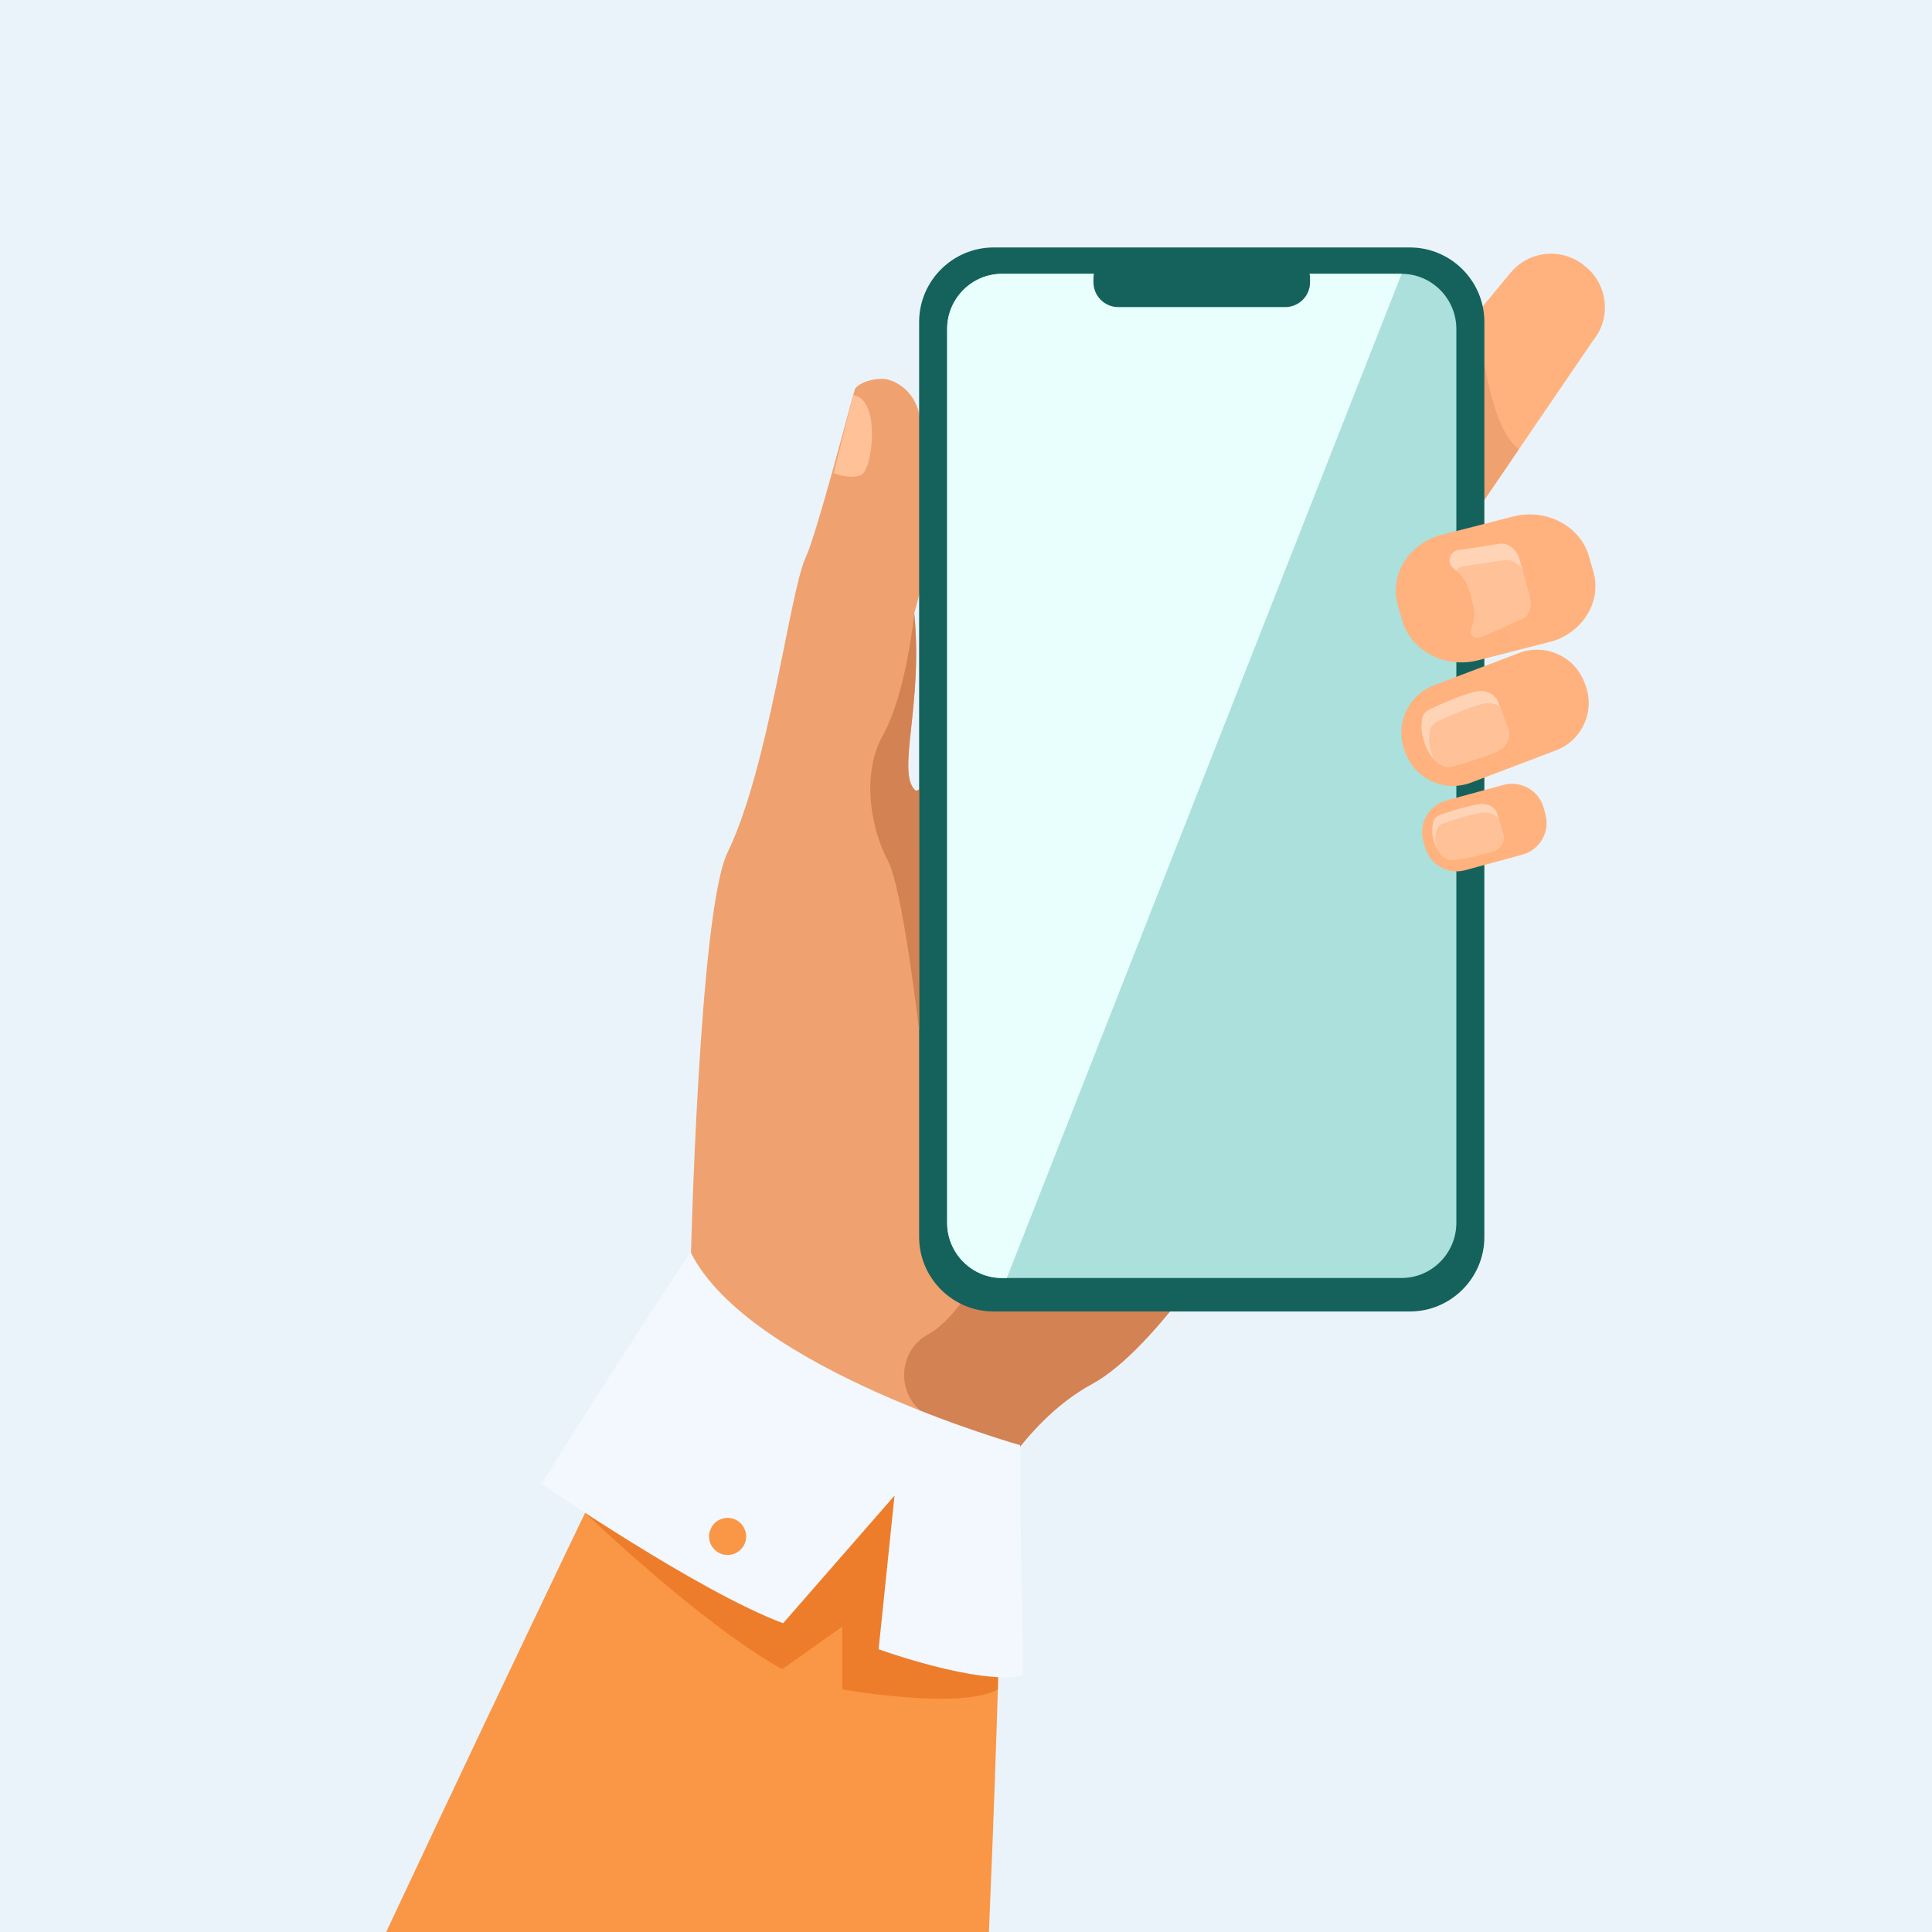
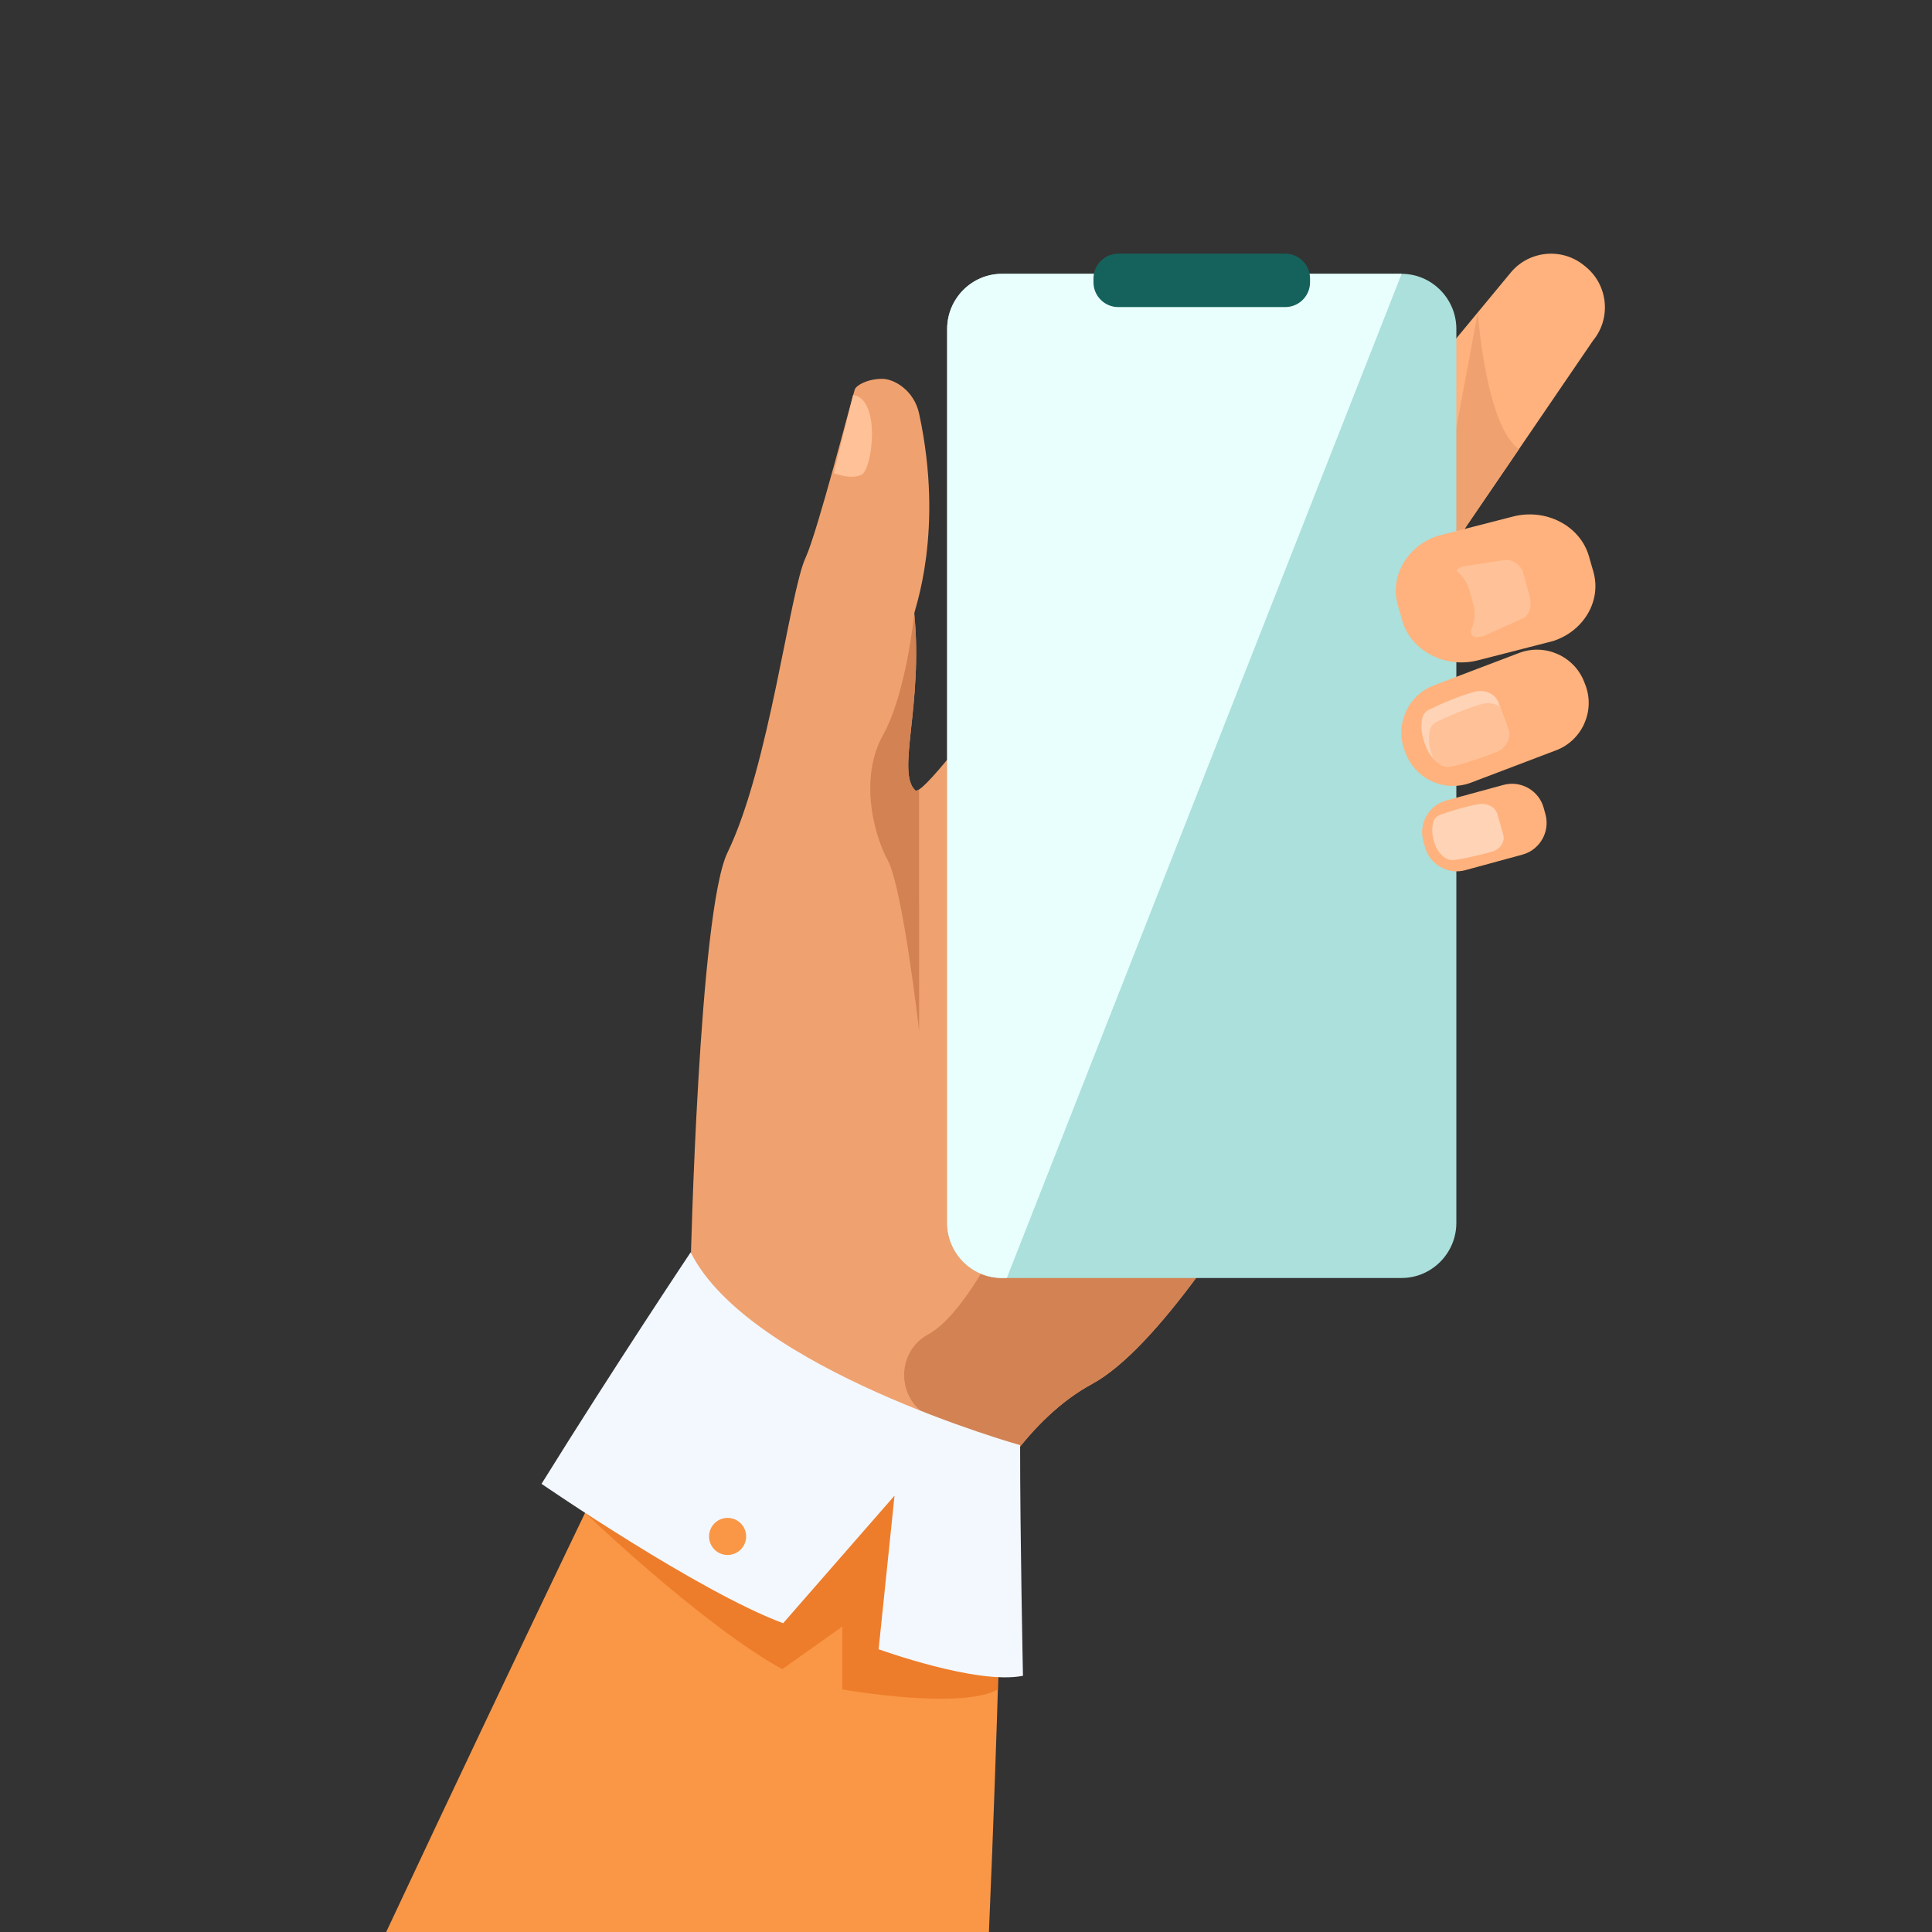
<svg xmlns="http://www.w3.org/2000/svg" width="2000" height="2000" viewBox="0 0 2000 2000" fill="none">
  <rect x="0" y="0" width="2000" height="2000" fill="#333333" stroke="none" />
  <g clip-path="url(#clip0_2012_7384)">
-     <path d="M2000 0H0V2000H2000V0Z" fill="#EBF3FA" />
    <path d="M1432.77 997.383C1432.77 997.383 1337.54 1187.89 1240.81 1319.4C1202.32 1371.74 1163.59 1414.73 1130.53 1432.66C1098.18 1450.2 1070.78 1477.46 1048.12 1507.66C989.416 1585.87 962.325 1683.78 962.325 1683.78L714.964 1309.55C714.964 1309.55 723.405 943.743 753.105 882.552C796.392 793.381 817.302 613.211 833.932 577.342C846.269 550.733 881.499 413.284 884.878 403.184C886.345 398.831 898.068 392.158 913.291 392.17C925.508 392.17 946.249 403.978 951.48 428.243C977.933 550.89 946.093 631.788 946.454 635.383C955.785 729.641 927.732 799.609 947.404 818.138C948.138 818.824 949.496 818.499 951.421 817.272C985.521 795.376 1197.17 486.812 1223.24 480.15C1250.77 473.129 1432.77 997.383 1432.77 997.383Z" fill="#EFA26F" />
    <path d="M1036.74 1609.72C1036.74 1609.72 1033.37 1776.02 1023.73 2000H399.782C542.405 1695.86 666.398 1439.88 666.398 1439.88C666.398 1439.88 1021.67 1450.73 1036.74 1609.72Z" fill="#F99746" />
    <path d="M1649.04 352.626L1572.44 464.922L1497.27 575.125C1492.69 580.655 1487.38 582.577 1481.64 582.024C1463.61 580.312 1441.29 554.295 1423.9 539.892L1422.13 538.443C1399.19 519.47 1395.96 485.185 1414.93 462.262L1529.82 323.383V323.37L1563.89 282.185C1582.87 259.249 1617.15 256.01 1640.07 274.983L1641.84 276.431C1664.77 295.405 1668.01 329.69 1649.04 352.626Z" fill="#FFB27D" />
    <path d="M1572.44 464.922L1497.27 575.125C1492.69 580.655 1487.38 582.577 1481.64 582.024L1529.82 323.383C1529.92 324.832 1538.11 440.88 1572.44 464.922Z" fill="#EFA26F" />
    <path d="M1240.8 1319.4C1202.32 1371.74 1163.58 1414.73 1130.53 1432.66C1098.17 1450.2 1070.78 1477.46 1048.12 1507.66C1022.05 1495.51 992.329 1481.25 963.281 1467.13C927.909 1449.94 926.552 1399.72 961.198 1381.1C961.536 1380.92 961.868 1380.74 962.193 1380.55C994.658 1361.98 1027.92 1296.38 1027.92 1296.38L1240.8 1319.4Z" fill="#D38254" />
    <path d="M883.154 408.875L863.112 489.79C863.112 489.79 880.633 496.958 891.885 491.393C903.137 485.827 912.318 413.231 883.154 408.875Z" fill="#FFC197" />
-     <path d="M1459.54 1357.64H1028.56C986.165 1357.64 951.481 1322.95 951.481 1280.56V333.247C951.481 290.855 986.166 256.17 1028.56 256.17H1459.54C1501.93 256.17 1536.61 290.855 1536.61 333.247V1280.56C1536.61 1322.95 1501.93 1357.64 1459.54 1357.64Z" fill="#15625C" />
    <path d="M1507.61 340.543V1265.9C1507.61 1297.29 1482.11 1322.97 1450.96 1322.97H1037.13C1005.98 1322.97 980.487 1297.29 980.487 1265.9V340.543C980.487 309.15 1005.98 283.472 1037.13 283.472H1450.96C1482.11 283.471 1507.61 309.149 1507.61 340.543Z" fill="#ABE0DC" />
    <path d="M1450.96 283.471L1042.25 1322.97H1037.13C1005.98 1322.97 980.487 1297.29 980.487 1265.9V340.543C980.487 309.15 1005.98 283.472 1037.13 283.472L1450.96 283.471Z" fill="#E9FFFD" />
    <path d="M1330.53 317.884H1157.57C1143.48 317.884 1131.96 306.357 1131.96 292.268V288.241C1131.96 274.152 1143.48 262.625 1157.57 262.625H1330.53C1344.62 262.625 1356.14 274.152 1356.14 288.241V292.268C1356.14 306.356 1344.62 317.884 1330.53 317.884Z" fill="#15625C" />
    <path d="M1610.91 776.696L1599.48 781.037L1522.67 810.228C1520.87 810.912 1519.05 811.496 1517.23 811.953C1491.79 818.564 1464.73 805.005 1455.19 779.906L1454.06 776.956C1443.84 750.057 1457.48 719.684 1484.38 709.463L1556 682.253L1561.2 680.272L1572.62 675.931C1599.52 665.71 1629.88 679.353 1640.1 706.253L1641.23 709.203C1651.45 736.102 1637.81 766.476 1610.91 776.696Z" fill="#FFB27D" />
    <path d="M1548.53 778.458C1535.71 783.316 1512.5 791.937 1500.09 793.72C1496.58 794.226 1490.1 792.316 1484.07 785.703C1480.44 781.743 1476.97 776.099 1474.41 768.278C1473.2 764.599 1472.2 760.935 1471.78 757.157C1471.3 752.734 1471.43 748.311 1472.2 743.93C1472.9 739.985 1475.6 736.39 1479.53 734.495C1479.54 734.481 1479.57 734.481 1479.59 734.467C1492.78 728.162 1510.57 720.482 1526.17 716.199C1536.96 713.222 1547.87 717.982 1551.28 727.418L1552.89 731.827L1561.14 754.405C1564.55 763.786 1559 774.513 1548.53 778.458Z" fill="#FFD3B6" />
    <path d="M1548.53 778.458C1535.71 783.316 1512.5 791.937 1500.09 793.72C1496.58 794.226 1490.1 792.316 1484.07 785.703C1483.42 784.201 1482.83 782.614 1482.27 780.915C1481.06 777.236 1480.06 773.572 1479.64 769.794C1479.16 765.371 1479.29 760.948 1480.06 756.567C1480.77 752.622 1483.46 749.027 1487.39 747.131C1487.41 747.117 1487.43 747.117 1487.45 747.103C1500.65 740.799 1518.44 733.118 1534.04 728.836C1540.95 726.926 1547.9 728.19 1552.89 731.826L1561.14 754.404C1564.55 763.786 1559 774.513 1548.53 778.458Z" fill="#FFC197" />
    <path d="M1576.05 884.692L1516.82 900.819C1498.82 905.719 1480.08 895.002 1475.18 877.002L1473.35 870.297C1468.45 852.297 1479.17 833.561 1497.17 828.66L1556.41 812.533C1574.41 807.633 1593.14 818.35 1598.04 836.35L1599.87 843.055C1604.77 861.055 1594.05 879.792 1576.05 884.692Z" fill="#FFB27D" />
    <path d="M1544.02 881.786C1533.14 884.693 1513.47 889.818 1503.16 890.379C1499.41 890.59 1491.9 887.416 1487 877.56C1485.79 875.173 1484.77 872.407 1483.97 869.206C1483.25 866.3 1482.7 863.421 1482.65 860.5C1482.58 857.06 1483.01 853.676 1483.97 850.363C1484.82 847.372 1487.31 844.788 1490.67 843.595C1490.69 843.581 1490.71 843.581 1490.72 843.567C1502.01 839.579 1517.18 834.819 1530.29 832.531C1539.35 830.944 1547.94 835.297 1550.06 842.766L1551.59 848.102L1556.15 864.122C1558.26 871.536 1552.91 879.427 1544.02 881.786Z" fill="#FFD3B6" />
-     <path d="M1544.02 881.786C1533.14 884.693 1513.47 889.818 1503.16 890.379C1499.41 890.59 1491.9 887.416 1487 877.56C1486.34 874.85 1485.86 872.14 1485.81 869.388C1485.74 865.962 1486.17 862.564 1487.13 859.25C1487.98 856.273 1490.47 853.676 1493.82 852.482C1493.85 852.468 1493.87 852.468 1493.88 852.454C1505.17 848.467 1520.33 843.706 1533.45 841.432C1540.95 840.112 1548.14 842.878 1551.59 848.101L1556.15 864.121C1558.26 871.536 1552.91 879.427 1544.02 881.786Z" fill="#FFC197" />
    <path d="M605.655 1566.05C605.655 1566.05 727.583 1682.83 809.778 1727.92L872.011 1683.78V1748.89C872.011 1748.89 994.402 1770.54 1033.01 1748.89V1571.32L689.244 1398.99L605.655 1566.05Z" fill="#ED7D2B" />
    <path d="M714.969 1296.38C714.969 1296.38 637.539 1412.22 560.585 1536.07C560.585 1536.07 722.762 1647.63 810.687 1680.36L926.016 1548.27L909.553 1707.27C909.553 1707.27 1011.62 1744.47 1058.97 1734.76C1058.97 1734.76 1055.98 1590.52 1056.01 1496.01C1056.01 1496.01 775.438 1417.37 714.969 1296.38Z" fill="#F3F8FF" />
    <path d="M734.014 1590.34C734.112 1579.74 742.786 1571.22 753.388 1571.32C763.99 1571.42 772.505 1580.09 772.407 1590.7C772.309 1601.3 763.635 1609.81 753.033 1609.71C742.431 1609.62 733.916 1600.94 734.014 1590.34Z" fill="#F99746" />
    <path d="M1609.04 663.168C1608.62 663.323 1608.2 663.463 1607.76 663.603L1530.1 683.541C1495.95 692.317 1460.64 673.839 1451.63 642.485L1447.01 626.422C1438.34 596.318 1456.96 564.839 1488.7 554.631L1514.33 548.046L1566.36 534.693C1600.5 525.918 1635.82 544.396 1644.83 575.749L1649.45 591.812C1657.99 621.509 1639.99 652.525 1609.04 663.168Z" fill="#FFB27D" />
-     <path d="M1573.45 641.489L1535.72 658.492C1535.67 658.506 1535.6 658.52 1535.48 658.548C1533.97 658.955 1532.44 659.264 1530.92 659.488C1530.29 659.587 1529.64 659.657 1529.01 659.727C1528.74 659.755 1528.48 659.755 1528.21 659.741C1524.06 659.6 1521.21 655.192 1523 651.26C1526.57 643.495 1527.54 634.509 1525.14 625.677L1524.24 622.392C1524.24 622.364 1524.22 622.322 1524.21 622.293L1521.29 611.58C1518.97 603.043 1514.05 595.896 1507.61 590.729C1506.84 590.097 1506.04 589.507 1505.23 588.946C1497.77 583.779 1499.67 572.083 1508.4 569.653C1508.48 569.625 1508.55 569.611 1508.64 569.583L1550.05 563.321C1560.28 560.541 1570.14 568.418 1572.93 578.654L1576.26 590.856L1583.34 616.874C1586.12 627.125 1583.69 638.709 1573.45 641.489Z" fill="#FFD3B6" />
    <path d="M1573.45 641.489L1535.72 658.492C1535.67 658.506 1535.6 658.52 1535.48 658.548C1534.6 658.716 1531.83 659.18 1528.21 659.741C1524.06 659.6 1521.21 655.192 1523 651.26C1526.57 643.495 1527.54 634.509 1525.14 625.677L1524.24 622.392C1524.24 622.364 1524.22 622.322 1524.21 622.293L1521.29 611.58C1518.97 603.043 1514.05 595.896 1507.61 590.729C1508.95 588.777 1510.94 587.233 1513.55 586.502C1513.62 586.474 1513.71 586.46 1513.79 586.432L1555.2 580.169C1563.82 577.824 1572.16 583.048 1576.26 590.855L1583.34 616.873C1586.12 627.125 1583.69 638.709 1573.45 641.489Z" fill="#FFC197" />
    <path d="M951.479 1067.12C951.479 1067.12 934.537 919.226 918.905 890.392C903.274 861.546 890.047 803.794 914.095 760.88C938.143 717.954 946.452 635.383 946.452 635.383C955.783 729.641 927.73 799.609 947.402 818.138C948.136 818.824 949.494 818.499 951.419 817.272L951.479 1067.12Z" fill="#D38254" />
  </g>
  <defs>
    <clipPath id="clip0_2012_7384">
      <rect width="2000" height="2000" fill="white" />
    </clipPath>
  </defs>
</svg>